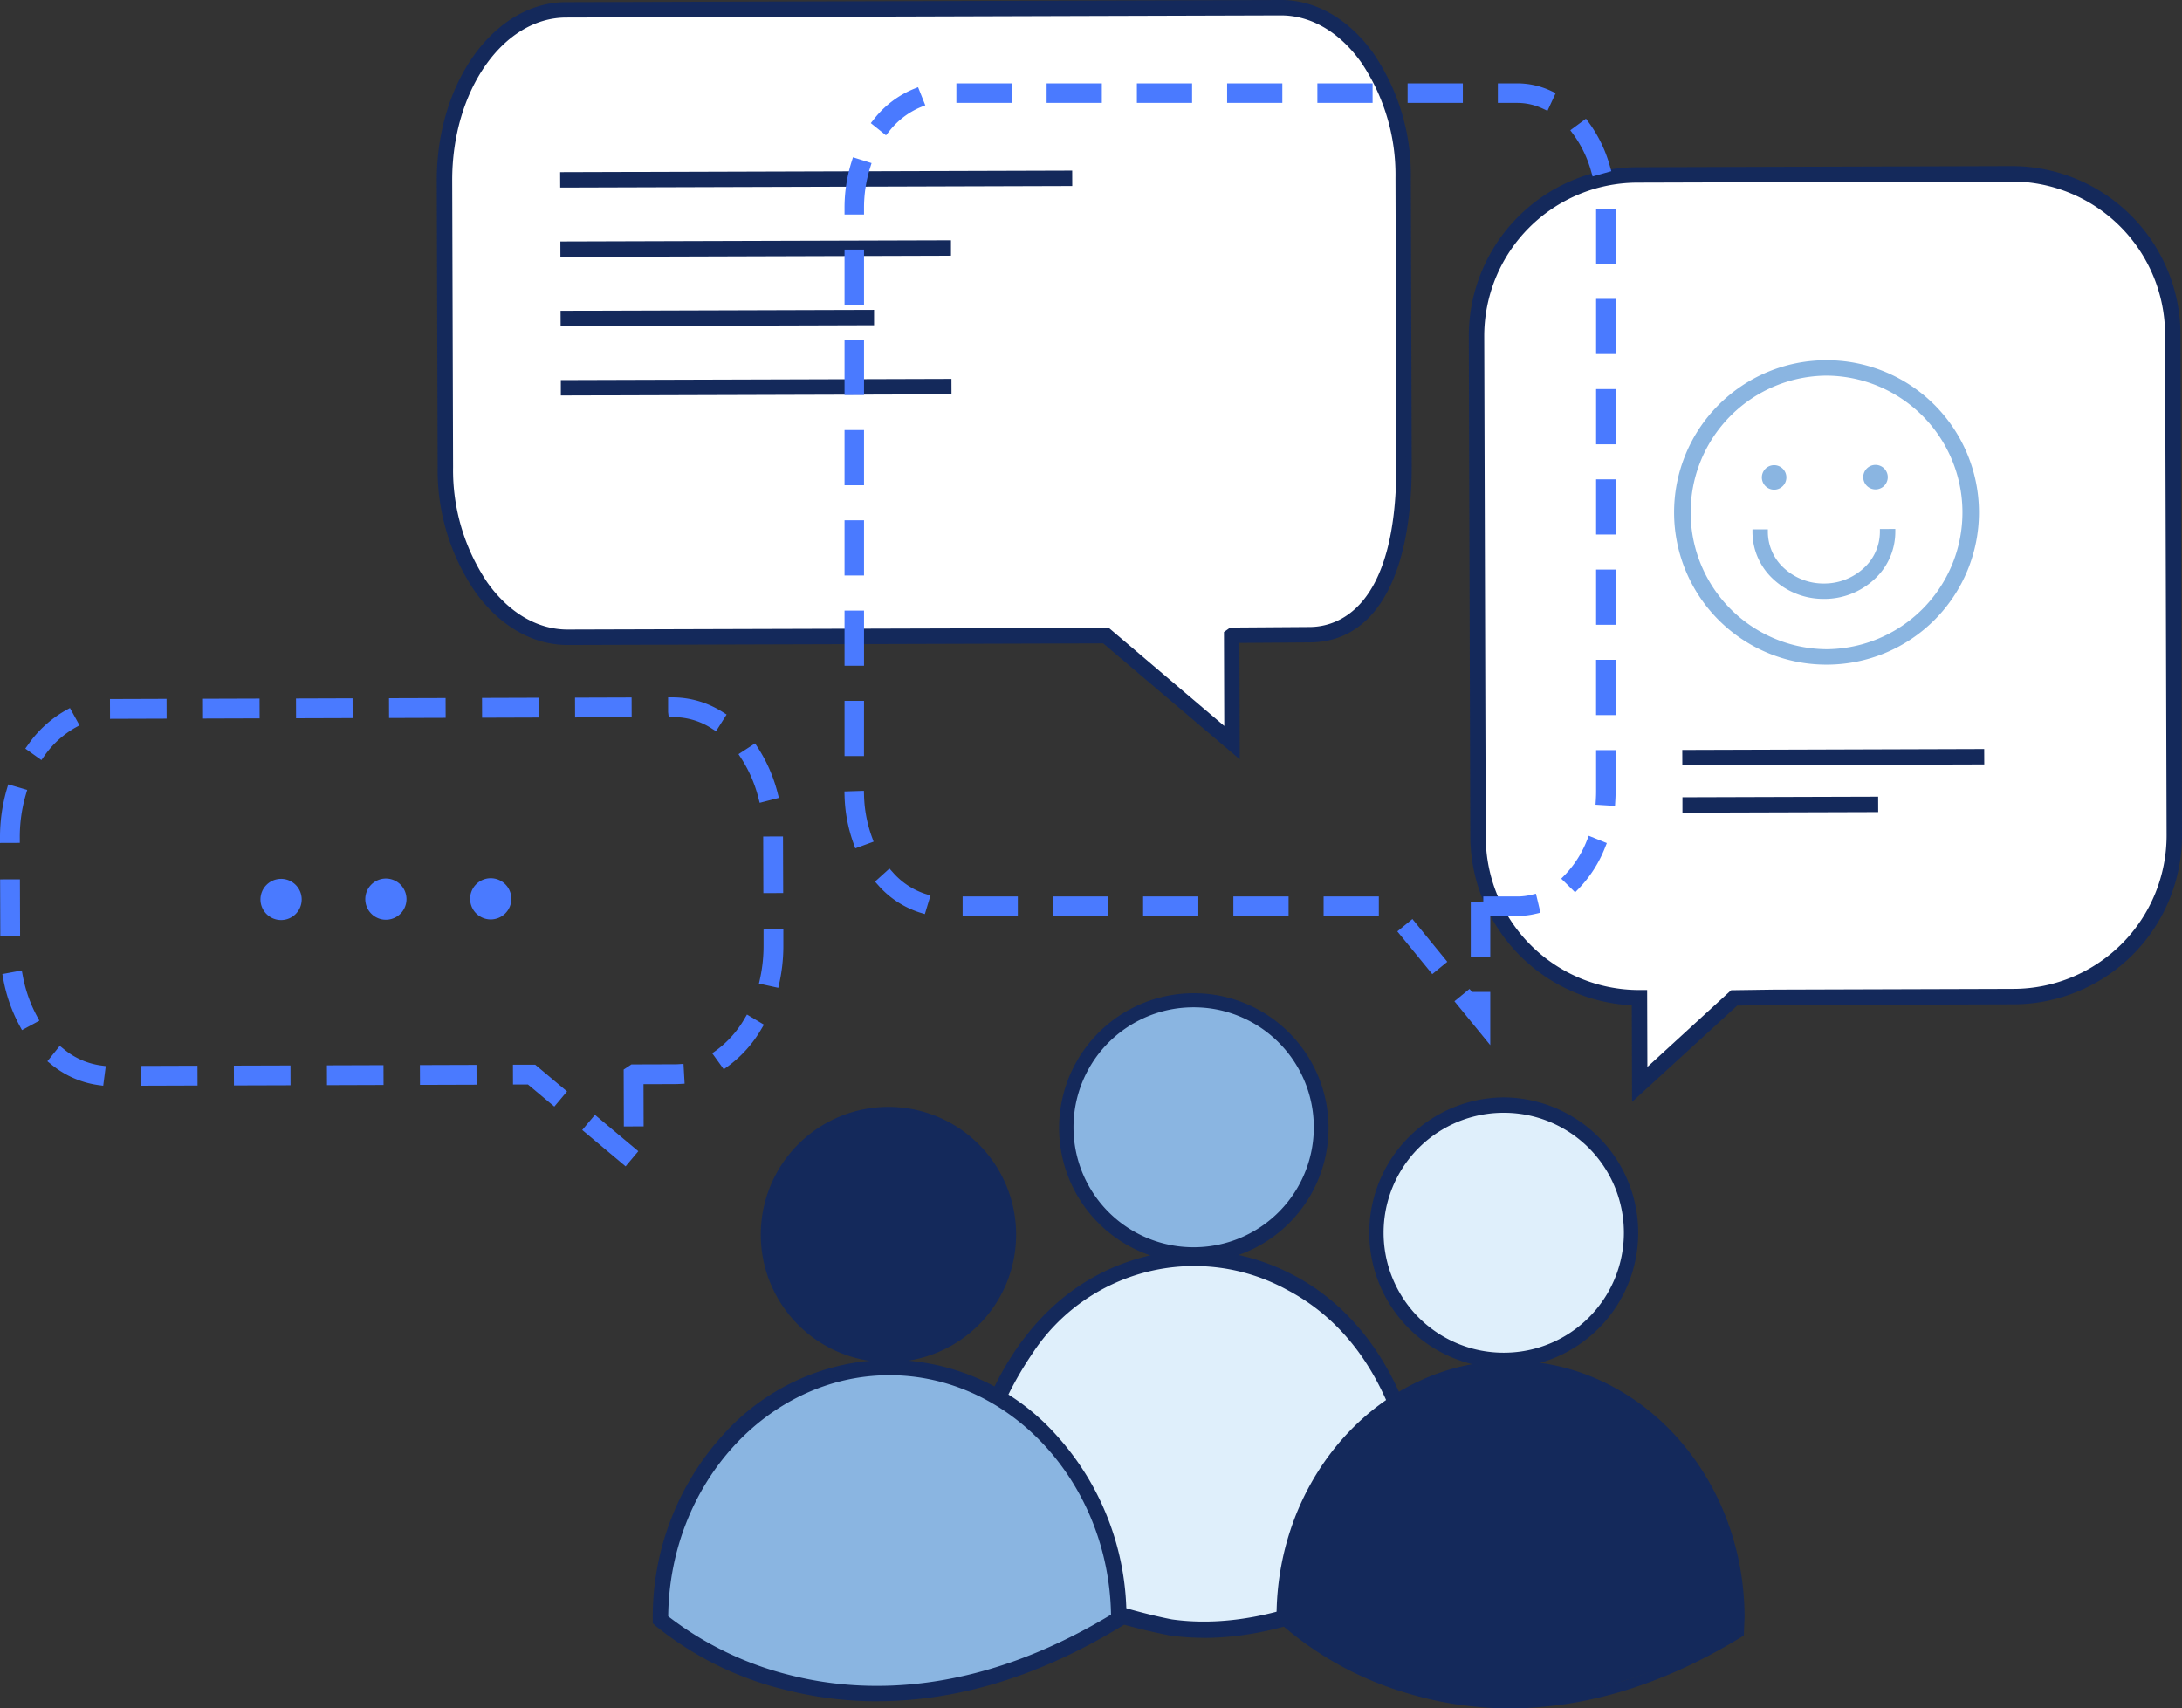
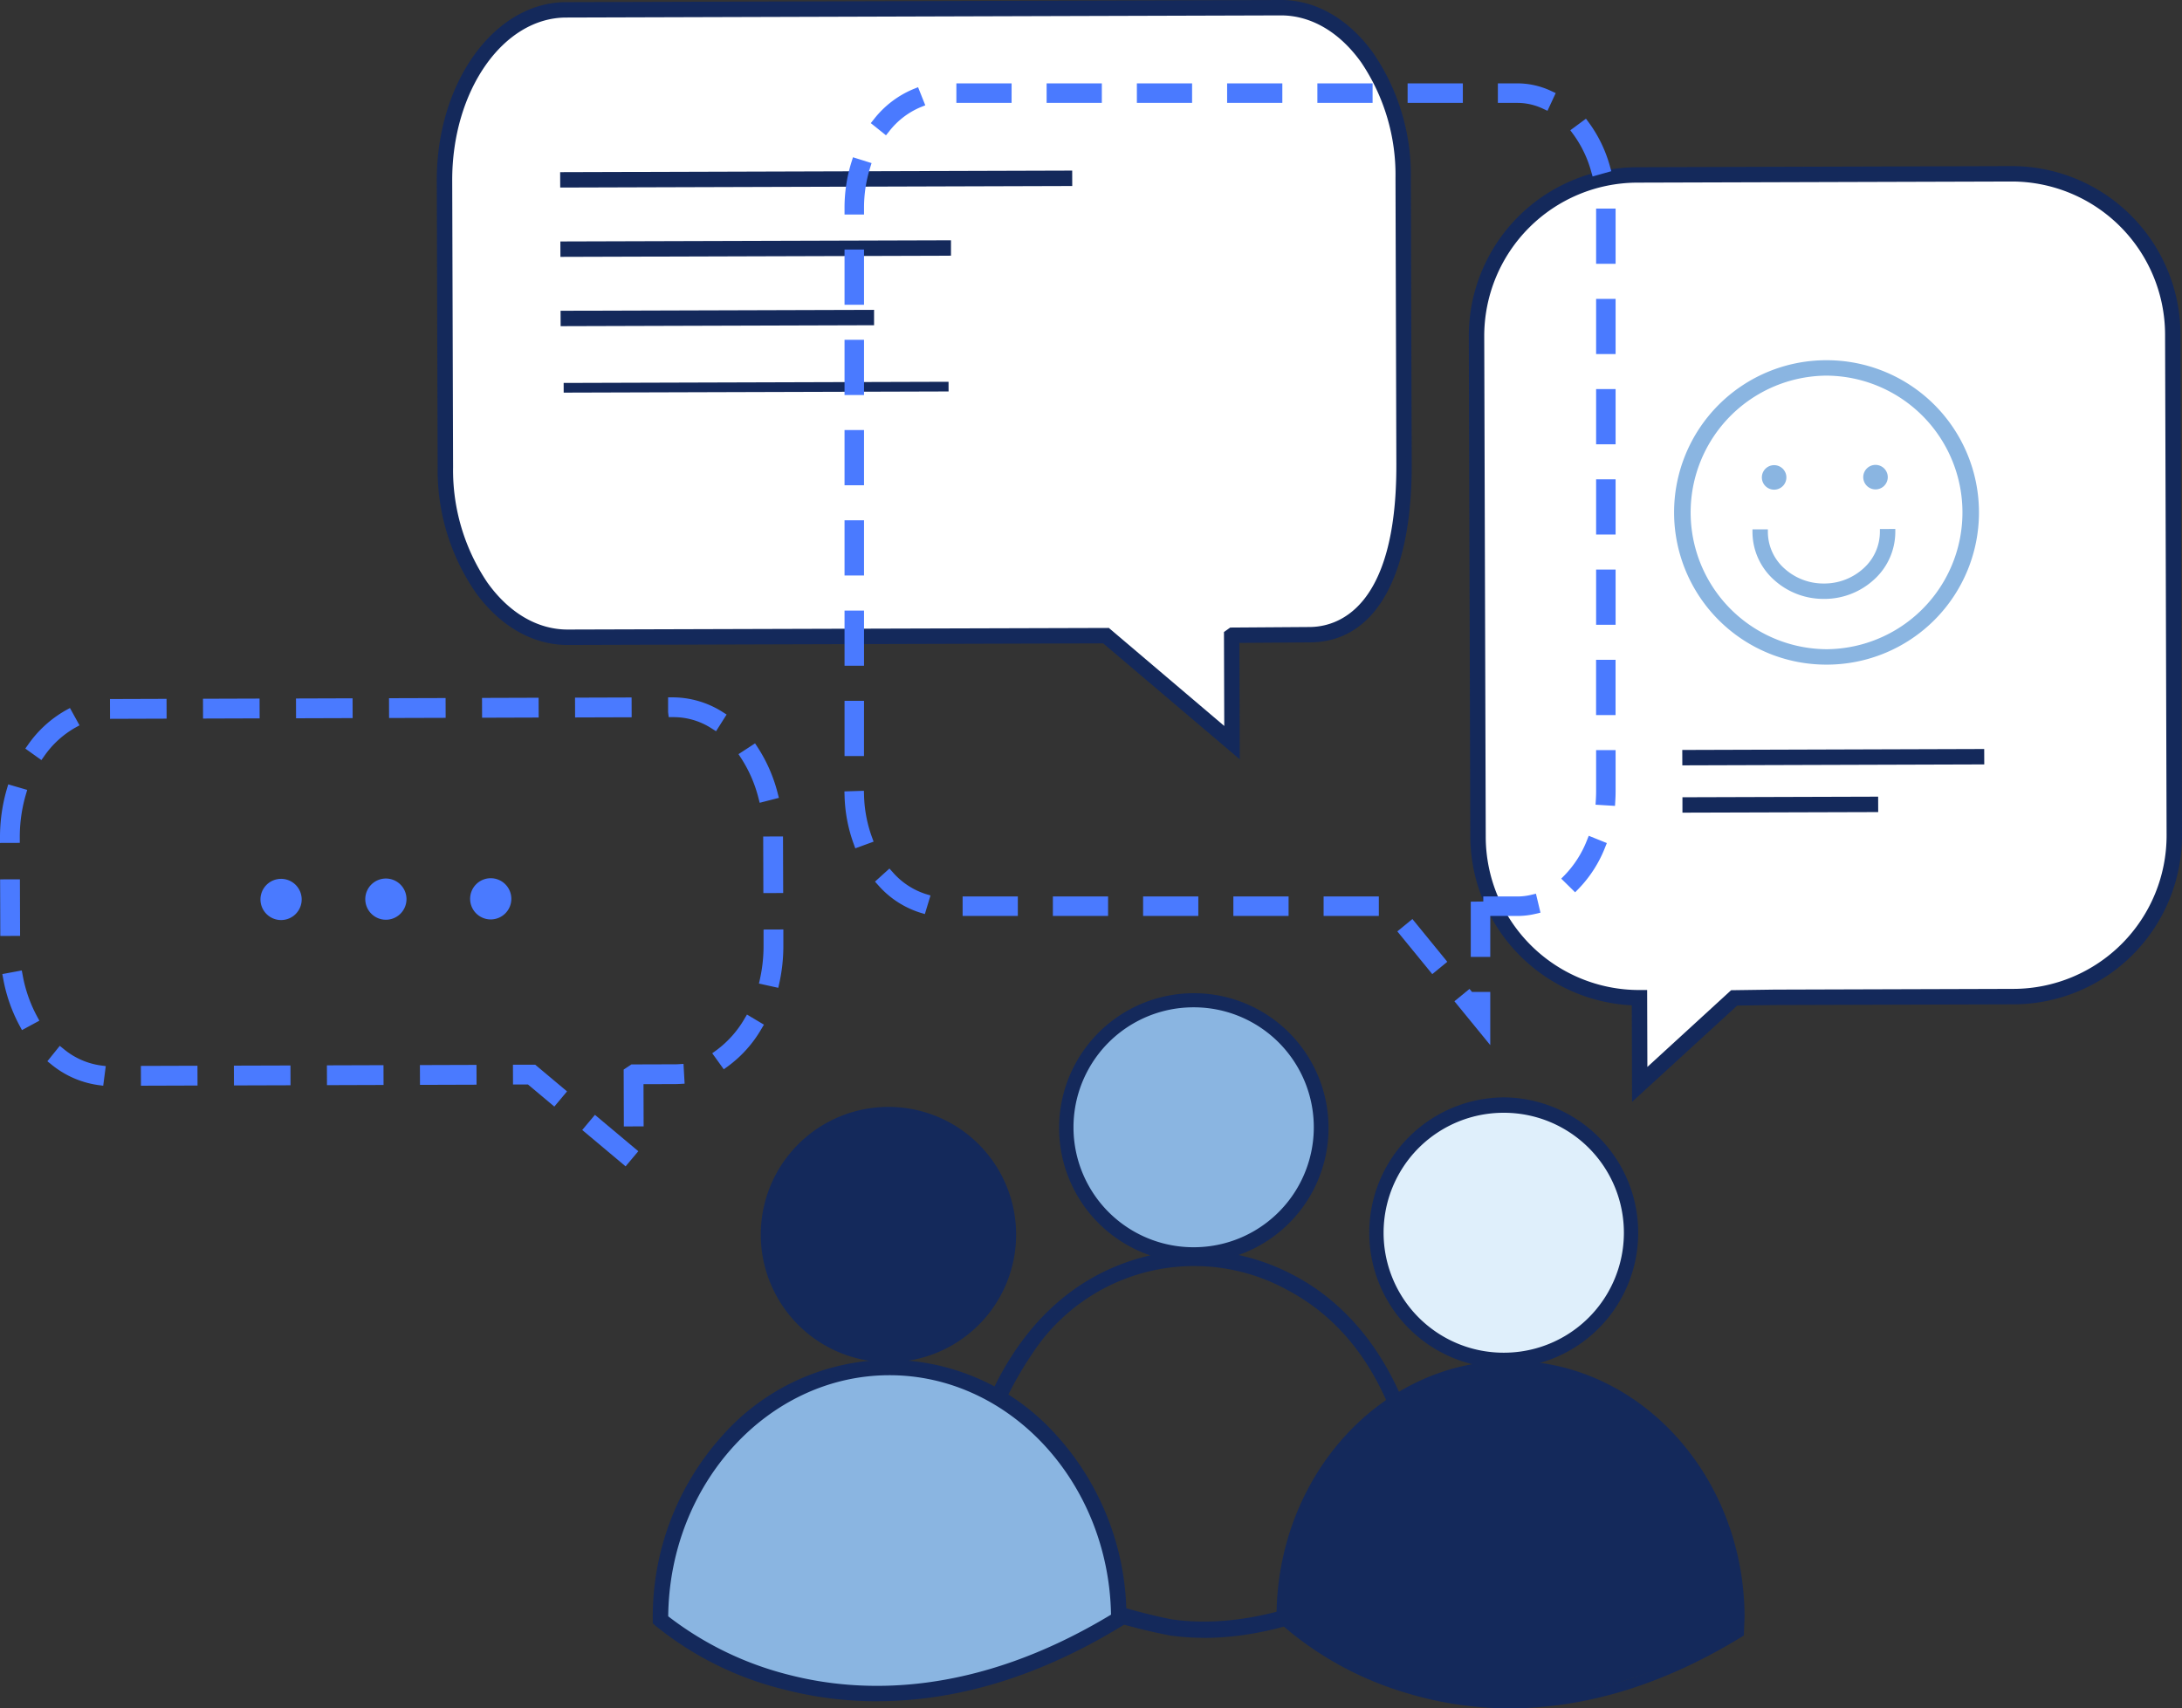
<svg xmlns="http://www.w3.org/2000/svg" id="Group_545" data-name="Group 545" width="231.388" height="181.164" viewBox="0 0 231.388 181.164">
  <rect x="0" y="0" width="231.388" height="181.164" fill="#333333" stroke="none" />
  <defs>
    <clipPath id="clip-path">
      <rect id="Rectangle_593" data-name="Rectangle 593" width="231.388" height="181.164" fill="none" />
    </clipPath>
  </defs>
  <g id="Group_544" data-name="Group 544" clip-path="url(#clip-path)">
    <path id="Path_750" data-name="Path 750" d="M66.276,122.937,62.5,119.768l.66-.787,3.779,3.169Zm.413-4.016-.016-5.209.447-.3,4.44-.013c.141,0,.281,0,.419-.012l.059,1.025c-.157.009-.316.014-.474.015l-3.862.011.014,4.476ZM58.718,116.6l-2.53-2.122-1.254,0,0-1.028h1.634l2.813,2.36ZM50,114.5l-4.932.015,0-1.027L50,113.468Zm-9.863.03-4.932.015,0-1.027,4.932-.015Zm-9.864.03-4.932.015,0-1.028,4.932-.014Zm-9.863.03-4.932.015,0-1.028,4.932-.015Zm-9.928-.046a9.529,9.529,0,0,1-4.707-2.075l.643-.8a8.385,8.385,0,0,0,4.2,1.857Zm66.39-1.89-.6-.835a11.528,11.528,0,0,0,3.125-3.491l.884.524a12.4,12.4,0,0,1-3.41,3.8M2.548,108.514a16.28,16.28,0,0,1-1.675-4.787l1.01-.189a15.231,15.231,0,0,0,1.568,4.486Zm79.575-4.4-1-.22a16.788,16.788,0,0,0,.385-3.651l0-1.141,1.027,0,0,1.141a17.9,17.9,0,0,1-.409,3.874m-80.53-5.4-1.027,0L.551,93.789l1.027,0Zm80.92-4.546-1.027,0-.015-4.931,1.028,0ZM.536,88.857a17.635,17.635,0,0,1,.7-5.013l.986.289a16.636,16.636,0,0,0-.659,4.721Zm80.41-4.374a14.591,14.591,0,0,0-1.891-4.35l.86-.562a15.615,15.615,0,0,1,2.026,4.656ZM4.266,79.858l-.836-.6A11.665,11.665,0,0,1,7.208,75.81l.5.9a10.633,10.633,0,0,0-3.439,3.149m71.5-3.05a7.935,7.935,0,0,0-4.321-1.291h-.064l0-1.027h.064a8.946,8.946,0,0,1,4.874,1.45ZM66.45,75.532l-4.931.015,0-1.027,4.932-.015Zm-9.863.03-4.932.015,0-1.028,4.932-.014Zm-9.864.03-4.931.015,0-1.028,4.931-.015Zm-9.863.03-4.932.014,0-1.027,4.932-.015ZM27,75.651l-4.931.015,0-1.027,4.931-.015Zm-9.863.03L12.2,75.7l0-1.028,4.932-.014Z" fill="#4a7aff" />
    <path id="Path_751" data-name="Path 751" d="M66.341,123.69l-4.6-3.857,1.348-1.606,4.6,3.857Zm-.186-4.232-.019-6.034.822-.543,4.6-.014c.131,0,.26,0,.387-.011l.536-.033.119,2.1-.536.028c-.166.009-.333.014-.5.014l-3.324.01.013,4.476Zm-7.372-2.107-2.79-2.339-1.592,0-.007-2.1h2.365l3.372,2.829Zm-47.837-2.213-.531-.069a10.056,10.056,0,0,1-4.974-2.189l-.417-.336,1.315-1.634.417.336a7.85,7.85,0,0,0,3.93,1.743l.53.069Zm4,0-.008-2.1,6-.019.008,2.1Zm9.863-.029-.008-2.1,6-.018.007,2.1Zm9.864-.031-.007-2.1,6-.019.007,2.1Zm9.863-.029-.007-2.1,6-.019.007,2.1Zm32.215-1.653-1.224-1.7.435-.313a11.012,11.012,0,0,0,2.977-3.33l.273-.461,1.8,1.071-.274.46a12.952,12.952,0,0,1-3.556,3.964Zm-74.42-4.156-.254-.47a16.741,16.741,0,0,1-1.731-4.944l-.1-.527,2.063-.384.1.526a14.676,14.676,0,0,0,1.512,4.329l.255.47Zm80.2-4.483-2.049-.451.115-.522a16.2,16.2,0,0,0,.373-3.533l0-1.676,2.1-.008,0,1.678a18.35,18.35,0,0,1-.421,3.989Zm-82.5-5.5-.019-6,2.1-.007.019,6Zm80.919-4.546-.018-6,2.1-.008.02,6ZM0,89.393v-.536a18.211,18.211,0,0,1,.722-5.164l.15-.513,2.013.588-.15.514A16.048,16.048,0,0,0,2.1,88.851l0,.535Zm80.561-4.258-.134-.518a14.1,14.1,0,0,0-1.821-4.192l-.293-.449,1.756-1.145.293.447a16.213,16.213,0,0,1,2.1,4.814l.134.519ZM4.39,80.605l-1.706-1.22.31-.435a12.178,12.178,0,0,1,3.955-3.609l.469-.259,1.014,1.837-.469.258A10.081,10.081,0,0,0,4.7,80.169Zm71.543-3.06-.452-.285a7.41,7.41,0,0,0-4.013-1.208h-.555l-.066-.534,0-1.565h.537A9.911,9.911,0,0,1,76.6,75.488l.453.287ZM11.668,76.232l-.007-2.1,6-.02.007,2.1Zm9.864-.03-.007-2.1,6-.019.007,2.1Zm9.863-.029-.007-2.1,6-.019.007,2.1Zm9.864-.029-.007-2.1,6-.018.007,2.1Zm9.863-.031-.007-2.1,6-.019.007,2.1Zm9.863-.029-.007-2.1,6-.019.007,2.1Z" fill="#4a7aff" />
    <path id="Path_752" data-name="Path 752" d="M140.115,119.508a13.539,13.539,0,1,1-13.58-13.5,13.54,13.54,0,0,1,13.58,13.5" fill="#8ab5e1" />
    <path id="Path_753" data-name="Path 753" d="M126.619,133.6a14.053,14.053,0,1,1,14.01-14.1,14.069,14.069,0,0,1-14.01,14.1m-.082-27.078A13.025,13.025,0,1,0,139.6,119.51a13.04,13.04,0,0,0-13.065-12.986" fill="#14295b" />
    <path id="Path_754" data-name="Path 754" d="M126.574,133.9a14.286,14.286,0,1,1,.046,0Zm.005-28.1h-.044a13.749,13.749,0,0,0,.039,27.5h.043a13.749,13.749,0,0,0-.038-27.5m0,27.077a13.328,13.328,0,0,1-.039-26.656h.042a13.328,13.328,0,0,1,.038,26.656Zm-.038-26.353v.3a12.722,12.722,0,0,0,.037,25.444h.039a12.722,12.722,0,0,0-.036-25.444h-.04Z" fill="#14295b" />
-     <path id="Path_755" data-name="Path 755" d="M102.429,161.908c-.311-.433,1.574-26.2,22.806-28.46,0,0,22.357-2.41,25.841,27.757l-.144,3.2s-13.016,10.1-26.754,8.184c-.575-.08-16.274-3.056-21.749-10.68" fill="#dfeffb" />
    <path id="Path_756" data-name="Path 756" d="M127.773,173.385a25.755,25.755,0,0,1-3.66-.244,59.617,59.617,0,0,1-9.136-2.536c-6.251-2.28-10.609-5.091-12.954-8.355-.433-.6.276-6.709,2.55-12.442,2.782-7.011,8.615-15.637,20.612-16.913a22.509,22.509,0,0,1,11.889,2.619c5.611,2.951,12.684,9.792,14.512,25.623l.006.047-.159,3.516-.2.157c-.119.093-11.089,8.487-23.458,8.528m-24.859-11.709c5.5,7.482,21.176,10.339,21.33,10.361,12.466,1.739,24.5-6.692,26.187-7.934l.13-2.876c-1.426-12.263-6.1-20.569-13.894-24.689a20.806,20.806,0,0,0-27.452,6.849,37.027,37.027,0,0,0-6.3,18.289" fill="#14295b" />
    <path id="Path_757" data-name="Path 757" d="M127.68,173.688a26.133,26.133,0,0,1-3.609-.247,59.936,59.936,0,0,1-9.2-2.55c-6.31-2.3-10.715-5.15-13.1-8.464-.552-.768.245-7.009,2.514-12.731,2.813-7.088,8.715-15.81,20.862-17.1a22.96,22.96,0,0,1,12.063,2.652c5.676,2.984,12.828,9.893,14.671,25.857l.008.1-.164,3.656-.313.242c-.111.086-11.192,8.55-23.643,8.592Zm-1.243-40.542c-.76,0-1.2.049-1.217.05-11.849,1.26-17.615,9.79-20.366,16.724-2.265,5.712-2.893,11.58-2.58,12.16,2.3,3.207,6.614,5.982,12.806,8.24a59.171,59.171,0,0,0,9.074,2.521,26.3,26.3,0,0,0,3.618.241c12.248-.041,23.165-8.381,23.273-8.465l.091-.07.152-3.376c-1.817-15.7-8.809-22.472-14.355-25.389a23.017,23.017,0,0,0-10.5-2.636m1.223,39.427a24.969,24.969,0,0,1-3.459-.236c-.155-.022-15.9-2.823-21.532-10.481l-.056-.076,0-.094a37.263,37.263,0,0,1,6.358-18.477,21.111,21.111,0,0,1,27.84-6.94c7.888,4.17,12.617,12.556,14.053,24.923l-.133,3.07-.117.085c-1.243.912-11.561,8.226-22.951,8.226m-24.445-11c5.434,7.257,20.92,10.138,21.074,10.163,12.139,1.692,24.026-6.478,25.845-7.793l.123-2.731c-1.411-12.108-6.032-20.337-13.733-24.407a20.5,20.5,0,0,0-27.062,6.759,36.672,36.672,0,0,0-6.247,18.009" fill="#14295b" />
    <path id="Path_758" data-name="Path 758" d="M107.754,130.885a13.539,13.539,0,1,1-13.58-13.5,13.54,13.54,0,0,1,13.58,13.5" fill="#14295b" />
    <path id="Path_759" data-name="Path 759" d="M70.366,171.481c-.311-.4,1.574-24.181,22.806-26.266,0,0,21.9-2.2,25.38,25.642l-.073.259s-11.9,8.592-26.6,8.4c-.579-.008-16.038-1-21.513-8.034" fill="#8ab5e1" />
    <path id="Path_760" data-name="Path 760" d="M93.123,180.114a38.727,38.727,0,0,1-9.784-1.209,34.5,34.5,0,0,1-13.644-6.738l-.169-.153v-.227c-.045-15,11.049-27.239,24.731-27.28s24.85,12.129,24.9,27.13l.007.331-.251.154c-9.888,6.069-18.681,7.97-25.784,7.992m-22.57-8.565a34.827,34.827,0,0,0,13.094,6.374c7.63,1.957,19.787,2.4,34.475-6.525-.166-14.328-10.823-25.9-23.863-25.864s-23.634,11.687-23.706,26.015" fill="#14295b" />
    <path id="Path_761" data-name="Path 761" d="M93,180.416a39.02,39.02,0,0,1-9.737-1.218,34.792,34.792,0,0,1-13.771-6.807l-.269-.241v-.363a28.7,28.7,0,0,1,7.3-19.454A23.9,23.9,0,0,1,94.255,144.2h.072a23.909,23.909,0,0,1,17.714,8.021,28.7,28.7,0,0,1,7.412,19.411l.012.5-.4.246c-8.646,5.305-17.374,8.009-25.943,8.035Zm-23.171-8.538.069.063a34.121,34.121,0,0,0,13.516,6.67,37.947,37.947,0,0,0,9.707,1.2c8.456-.026,17.078-2.7,25.627-7.946l.1-.063,0-.158a28.1,28.1,0,0,0-7.254-19.007,23.3,23.3,0,0,0-17.266-7.826h-.07a23.3,23.3,0,0,0-17.289,7.931,28.088,28.088,0,0,0-7.14,19.044ZM93,179.388a37.878,37.878,0,0,1-9.423-1.171,35.193,35.193,0,0,1-13.213-6.436l-.11-.092v-.142c.071-14.472,10.842-26.278,24.008-26.316h.067c13.128,0,23.932,11.721,24.1,26.164l0,.172-.147.09c-9.717,5.9-18.339,7.731-25.285,7.731m-22.138-7.982a34.778,34.778,0,0,0,12.865,6.224c7.533,1.931,19.554,2.383,34.094-6.4-.248-14.031-10.747-25.391-23.491-25.391H94.26c-12.791.038-23.262,11.495-23.4,25.569" fill="#14295b" />
    <path id="Path_762" data-name="Path 762" d="M173,130.688a13.539,13.539,0,1,1-13.58-13.5,13.54,13.54,0,0,1,13.58,13.5" fill="#dfeffb" />
    <path id="Path_763" data-name="Path 763" d="M159.5,144.782a14.053,14.053,0,1,1,14.01-14.1,14.067,14.067,0,0,1-14.01,14.1m-.081-27.078a13.025,13.025,0,1,0,13.063,12.986A13.04,13.04,0,0,0,159.423,117.7" fill="#14295b" />
    <path id="Path_764" data-name="Path 764" d="M159.462,145.085a14.356,14.356,0,0,1-.043-28.711h.044a14.356,14.356,0,0,1,.043,28.711Zm.041-.606v0a13.75,13.75,0,0,0-.04-27.5h-.042a13.75,13.75,0,0,0,.041,27.5Zm-.04-.421a13.328,13.328,0,0,1-.041-26.656h.042a13.328,13.328,0,0,1,.038,26.656Zm-.039-26.05a12.722,12.722,0,0,0,.039,25.444h.037a12.722,12.722,0,0,0-.036-25.444Z" fill="#14295b" />
    <path id="Path_765" data-name="Path 765" d="M135.883,171.433c-.314-.4.976-24.767,22.394-26.852,0,0,22.553-2.224,26.068,25.618l-.146,2.953s-13.025,7.642-26.987,7.553c-.585,0-15.806-2.236-21.329-9.272" fill="#14295b" />
    <path id="Path_766" data-name="Path 766" d="M160.209,181.164a37.287,37.287,0,0,1-11.088-1.633,35.3,35.3,0,0,1-13.6-7.579l-.152-.15v-.214c-.045-15,11.049-27.239,24.731-27.28s24.849,12.129,24.9,27.13l-.078,2.006-.234.143c-9.292,5.7-17.61,7.556-24.468,7.577m-23.818-9.8a35.528,35.528,0,0,0,13.079,7.2c7.614,2.328,19.751,3.217,34.436-5.71l.055-1.434c-.043-14.413-10.749-26.124-23.864-26.085-13.049.039-23.642,11.695-23.706,26.03" fill="#14295b" />
    <path id="Path_767" data-name="Path 767" d="M130.613,67.444l.035,11.312L117.287,67.409h-.106l-56.962.171c-7.116.022-12.963-8.1-12.993-18.05l-.091-30.355C47.1,9.224,52.9,1.066,60.019,1.045L135.8.816C142.92.8,148.767,8.918,148.8,18.867l.091,30.355c.03,9.949-2.89,18.065-10.006,18.087l-8.161.058Z" fill="#fff" />
    <path id="Path_768" data-name="Path 768" d="M131.165,79.87,117.1,67.922l-56.876.172c-7.418.022-13.477-8.305-13.508-18.563l-.092-30.355C46.59,8.918,52.6.554,60.017.532L135.8.3c7.417-.022,13.476,8.3,13.507,18.563l.092,30.355c.035,11.8-3.8,18.582-10.518,18.6l-7.756.055ZM60.02,1.559c-6.851.021-12.4,7.922-12.371,17.614l.091,30.354c.029,9.692,5.626,17.56,12.477,17.539l57.262-.168,12.652,10.745L130.1,67.181l.456-.326,8.325-.059c2.872-.009,9.543-1.738,9.495-17.572l-.091-30.355c-.03-9.691-5.627-17.559-12.477-17.538Z" fill="#14295b" />
    <path id="Path_769" data-name="Path 769" d="M131.47,80.527l-14.484-12.3L60.222,68.4h-.031c-3.676,0-7.134-1.97-9.739-5.551A22.844,22.844,0,0,1,46.41,49.532l-.092-30.355C46.286,8.751,52.431.251,60.016.228L135.8,0h.032c3.675,0,7.132,1.97,9.738,5.551a22.85,22.85,0,0,1,4.041,13.313l.092,30.355c.036,11.995-3.908,18.886-10.82,18.907l-7.453.053ZM117.208,67.618l.085.073L130.86,79.213l-.036-11.636,8.057-.057c6.529-.021,10.252-6.691,10.218-18.3l-.092-30.355a22.235,22.235,0,0,0-3.926-12.958c-2.488-3.42-5.771-5.3-9.248-5.3H135.8L60.018.834c-7.251.023-13.124,8.251-13.094,18.34l.092,30.355a22.239,22.239,0,0,0,3.926,12.96c2.488,3.42,5.772,5.3,9.249,5.3h.029ZM130.435,78.3,117.367,67.2l-57.148.167H60.19c-3.4,0-6.606-1.864-9.016-5.254a21.934,21.934,0,0,1-3.737-12.586l-.092-30.355C47.315,9.315,53,1.276,60.019,1.255L135.8,1.027h.028c3.4,0,6.606,1.864,9.017,5.254a21.939,21.939,0,0,1,3.737,12.586l.092,30.355c.048,16.106-6.836,17.867-9.8,17.877l-8.226.058-.251.18ZM117.589,66.593l.086.073,12.15,10.32-.031-9.96.662-.475h.1l8.324-.058c2.781-.01,9.241-1.711,9.195-17.269l-.091-30.355a21.337,21.337,0,0,0-3.625-12.236c-2.294-3.224-5.32-5-8.523-5h-.026l-75.785.228c-6.684.021-12.1,7.786-12.07,17.31l.092,30.355a21.334,21.334,0,0,0,3.625,12.236c2.294,3.225,5.32,5,8.522,5h.027Z" fill="#14295b" />
    <rect id="Rectangle_585" data-name="Rectangle 585" width="53.693" height="1.028" transform="translate(59.706 18.559) rotate(-0.173)" fill="#14295b" />
    <path id="Path_770" data-name="Path 770" d="M59.407,19.89,59.4,18.256l54.3-.164.005,1.634Zm.6-1.03v.422l53.087-.16V18.7Z" fill="#14295b" />
    <rect id="Rectangle_586" data-name="Rectangle 586" width="40.816" height="1.027" transform="translate(59.728 25.909) rotate(-0.173)" fill="#14295b" />
    <path id="Path_771" data-name="Path 771" d="M59.429,27.24l-.005-1.634,41.422-.124,0,1.633Zm.6-1.03v.422l40.21-.121V26.09Z" fill="#14295b" />
    <rect id="Rectangle_587" data-name="Rectangle 587" width="32.637" height="1.027" transform="translate(59.75 33.259) rotate(-0.172)" fill="#14295b" />
    <path id="Path_772" data-name="Path 772" d="M59.451,34.59l-.005-1.633,33.243-.1,0,1.633Zm.6-1.029v.421l32.031-.1v-.421Z" fill="#14295b" />
    <rect id="Rectangle_588" data-name="Rectangle 588" width="40.816" height="1.027" transform="translate(59.772 40.61) rotate(-0.173)" fill="#14295b" />
-     <path id="Path_773" data-name="Path 773" d="M59.474,41.94l0-1.633,41.422-.125.005,1.634Zm.6-1.029v.421l40.21-.12V40.79Z" fill="#14295b" />
    <path id="Path_774" data-name="Path 774" d="M29.8,93.2a2.185,2.185,0,1,1-2.178,2.191A2.184,2.184,0,0,1,29.8,93.2" fill="#4a7aff" />
    <path id="Path_775" data-name="Path 775" d="M40.914,93.167a2.185,2.185,0,1,1-2.178,2.191,2.184,2.184,0,0,1,2.178-2.191" fill="#4a7aff" />
    <path id="Path_776" data-name="Path 776" d="M52.032,93.134a2.185,2.185,0,1,1-2.178,2.191,2.184,2.184,0,0,1,2.178-2.191" fill="#4a7aff" />
    <path id="Path_777" data-name="Path 777" d="M188.158,105.766l25.4-.077a17.119,17.119,0,0,0,17.017-17.12l-.16-53.121a17.118,17.118,0,0,0-17.12-17.017l-39.7.119a17.121,17.121,0,0,0-17.018,17.121l.161,53.121a17.118,17.118,0,0,0,17.12,17.017l.028,9.192,10.014-9.174Z" fill="#fff" />
    <path id="Path_778" data-name="Path 778" d="M173.372,116.165l-.03-9.848A17.6,17.6,0,0,1,156.22,88.793l-.16-53.121a17.6,17.6,0,0,1,17.53-17.635l39.7-.12a17.6,17.6,0,0,1,17.635,17.529l.16,53.122A17.6,17.6,0,0,1,213.556,106.2l-25.393.077-4.063.058Zm.221-97.1a16.573,16.573,0,0,0-16.505,16.6l.16,53.121a16.572,16.572,0,0,0,16.6,16.5h.514l.025,8.543,9.3-8.521,4.463-.064,25.4-.076a16.575,16.575,0,0,0,16.505-16.605L229.9,35.45a16.575,16.575,0,0,0-16.6-16.506Z" fill="#14295b" />
    <path id="Path_779" data-name="Path 779" d="M173.07,116.853l-.03-10.241a18.015,18.015,0,0,1-17.123-17.817l-.16-53.121a17.906,17.906,0,0,1,17.832-17.94l39.7-.119h.056a17.9,17.9,0,0,1,17.884,17.831l.159,53.121a17.9,17.9,0,0,1-17.83,17.94l-25.394.077-3.943.056Zm40.274-98.632h-.054l-39.7.119a17.3,17.3,0,0,0-17.228,17.332l.16,53.121a17.4,17.4,0,0,0,16.827,17.222l.294.007.028,9.456,10.307-9.442,4.179-.059,25.4-.076a17.3,17.3,0,0,0,17.226-17.332l-.16-53.121a17.3,17.3,0,0,0-17.277-17.227m-39.253,96.3-.027-8.927H173.8a16.876,16.876,0,0,1-16.858-16.807l-.16-53.121a16.878,16.878,0,0,1,16.808-16.91l39.7-.119h.052A16.877,16.877,0,0,1,230.2,35.449l.16,53.121a16.876,16.876,0,0,1-16.806,16.909l-25.4.077-4.344.063Zm.577-9.535.025,8.16,8.88-8.135,4.579-.065,25.4-.077a16.271,16.271,0,0,0,16.2-16.3l-.16-53.12a16.27,16.27,0,0,0-16.251-16.2h-.049l-39.7.119a16.274,16.274,0,0,0-16.2,16.3l.16,53.121a16.272,16.272,0,0,0,16.252,16.2h.049Z" fill="#14295b" />
    <path id="Path_780" data-name="Path 780" d="M193.74,70.179a15.838,15.838,0,1,1,15.79-15.886,15.855,15.855,0,0,1-15.79,15.886m-.092-30.648A14.81,14.81,0,1,0,208.5,54.3a14.827,14.827,0,0,0-14.855-14.765" fill="#8ab5e1" />
    <path id="Path_781" data-name="Path 781" d="M193.692,70.483a16.141,16.141,0,0,1-.048-32.282h.049a16.141,16.141,0,0,1,.048,32.282Zm0-31.676h-.047a15.535,15.535,0,0,0,.046,31.07h.047a15.535,15.535,0,0,0-.046-31.07m0,30.647a15.113,15.113,0,0,1-.043-30.225h.048a15.113,15.113,0,0,1,.043,30.225Zm-.041-29.619a14.507,14.507,0,0,0,.041,29.013h.046a14.507,14.507,0,0,0-.041-29.013Z" fill="#8ab5e1" />
    <path id="Path_782" data-name="Path 782" d="M193.434,63.209a7.052,7.052,0,0,1-7.293-6.77l1.027,0a6.265,6.265,0,0,0,12.49-.037l1.028,0a7.054,7.054,0,0,1-7.252,6.814" fill="#8ab5e1" />
    <path id="Path_783" data-name="Path 783" d="M193.409,63.512a7.784,7.784,0,0,1-5.327-2.056,6.825,6.825,0,0,1-2.243-5.016v-.3l1.633-.005v.3a5.214,5.214,0,0,0,1.745,3.846,6.173,6.173,0,0,0,4.193,1.6h.02a6.171,6.171,0,0,0,4.2-1.623,5.213,5.213,0,0,0,1.722-3.857v-.3l1.634-.005v.3a6.832,6.832,0,0,1-2.213,5.029,7.786,7.786,0,0,1-5.341,2.089Zm-6.956-6.771a6.247,6.247,0,0,0,2.041,4.27,7.186,7.186,0,0,0,4.915,1.895h.024a7.188,7.188,0,0,0,4.927-1.925,6.242,6.242,0,0,0,2.016-4.282h-.422a5.826,5.826,0,0,1-1.909,4,6.769,6.769,0,0,1-4.613,1.785h-.022a6.773,6.773,0,0,1-4.6-1.757,5.834,5.834,0,0,1-1.933-3.988Z" fill="#8ab5e1" />
    <path id="Path_784" data-name="Path 784" d="M189.227,50.623a1.1,1.1,0,1,1-1.1-1.093,1.1,1.1,0,0,1,1.1,1.093" fill="#8ab5e1" />
    <path id="Path_785" data-name="Path 785" d="M188.135,51.929a1.3,1.3,0,1,1,1.3-1.306,1.3,1.3,0,0,1-1.3,1.306m-.007-2.193a.891.891,0,1,0,.894.888.891.891,0,0,0-.894-.888" fill="#8ab5e1" />
    <path id="Path_786" data-name="Path 786" d="M199.978,50.591a1.1,1.1,0,1,1-1.1-1.093,1.1,1.1,0,0,1,1.1,1.093" fill="#8ab5e1" />
    <path id="Path_787" data-name="Path 787" d="M198.886,51.9a1.3,1.3,0,1,1,1.3-1.306,1.3,1.3,0,0,1-1.3,1.306m-.007-2.193a.891.891,0,1,0,.894.888.891.891,0,0,0-.894-.888" fill="#8ab5e1" />
    <line id="Line_31" data-name="Line 31" y1="0.095" x2="31.412" transform="translate(178.698 80.252)" fill="#14295b" />
    <rect id="Rectangle_589" data-name="Rectangle 589" width="31.411" height="0.606" transform="matrix(1, -0.003, 0.003, 1, 178.697, 80.049)" fill="#14295b" />
    <rect id="Rectangle_590" data-name="Rectangle 590" width="31.412" height="1.028" transform="translate(178.696 79.834) rotate(-0.173)" fill="#14295b" />
    <path id="Path_788" data-name="Path 788" d="M178.4,81.164l-.005-1.633,32.018-.1.006,1.634Zm.6-1.029v.421l30.806-.092v-.422Z" fill="#14295b" />
    <line id="Line_32" data-name="Line 32" y1="0.061" x2="20.147" transform="translate(178.713 85.303)" fill="#14295b" />
    <rect id="Rectangle_591" data-name="Rectangle 591" width="20.147" height="0.606" transform="matrix(1, -0.003, 0.003, 1, 178.712, 85.064)" fill="#14295b" />
    <rect id="Rectangle_592" data-name="Rectangle 592" width="20.147" height="1.028" transform="translate(178.712 84.85) rotate(-0.173)" fill="#14295b" />
    <path id="Path_789" data-name="Path 789" d="M178.413,86.181l0-1.633,20.753-.063.005,1.634Zm.6-1.029v.421l19.541-.058v-.422Z" fill="#14295b" />
    <path id="Path_790" data-name="Path 790" d="M157.5,109.334l-2.513-3.077.772-.631.744.912v-.813h1Zm-5.541-6.783-3.027-3.705.772-.631,3.027,3.706Zm4.544-1.611V96.155h1v4.785ZM160.91,96.6h-3.081v-1h3.081a6.83,6.83,0,0,0,1.572-.185l.231.969a7.776,7.776,0,0,1-1.8.213m-15.228,0H140.9v-1h4.785Zm-9.571,0h-4.785v-1h4.785Zm-9.57,0h-4.785v-1h4.785Zm-9.57,0h-4.785v-1h4.785Zm-9.571,0h-4.785v-1H107.4Zm-9.681-.336a9.344,9.344,0,0,1-4.176-2.734l.739-.669a8.365,8.365,0,0,0,3.725,2.449Zm69.308-2.4-.711-.7a11.739,11.739,0,0,0,2.459-3.838l.925.371a12.722,12.722,0,0,1-2.673,4.166m-76-4.592A15.547,15.547,0,0,1,90.1,84.44l1-.032a14.538,14.538,0,0,0,.861,4.525Zm79.741-4.381-1-.06c.019-.306.028-.618.028-.926V80.08h1v3.829c0,.328-.01.66-.029.986M91.09,79.639h-1V74.854h1Zm79.7-4.344h-1V70.51h1Zm-79.7-5.226h-1V65.284h1Zm79.7-4.344h-1V60.94h1ZM91.09,60.5h-1V55.713h1Zm79.7-4.343h-1V51.37h1Zm-79.7-5.227h-1V46.143h1Zm79.7-4.344h-1V41.8h1Zm-79.7-5.226h-1V36.573h1Zm79.7-4.344h-1V32.229h1Zm-79.7-5.226h-1V27h1Zm79.7-4.344h-1V22.659h1Zm-79.7-5.227h-1v-.148a15.744,15.744,0,0,1,.71-4.717l.951.3a14.743,14.743,0,0,0-.664,4.419Zm78.164-4.158a12.646,12.646,0,0,0-1.982-4.128l.8-.593a13.658,13.658,0,0,1,2.141,4.451ZM93.872,13.6l-.778-.623a9.814,9.814,0,0,1,3.96-3.029l.37.926A8.822,8.822,0,0,0,93.872,13.6m69.97-2.562a6.9,6.9,0,0,0-2.932-.661h-1.535v-1h1.535a7.9,7.9,0,0,1,3.353.754Zm-9.252-.661H149.8v-1h4.785Zm-9.57,0h-4.785v-1h4.785Zm-9.571,0h-4.785v-1h4.785Zm-9.57,0h-4.785v-1h4.785Zm-9.57,0h-4.785v-1h4.785Zm-9.571,0h-4.785v-1h4.785Z" fill="#4a7aff" />
    <path id="Path_791" data-name="Path 791" d="M158.033,110.834l-3.8-4.652,1.6-1.309.26.318h1.94Zm-6.15-7.531-3.706-4.532,1.6-1.31,3.7,4.536Zm6.15-1.828h-2.067V95.62l1.328-.016v-.535h3.617a6.223,6.223,0,0,0,1.447-.17l.52-.124.48,2.01-.52.125a8.347,8.347,0,0,1-1.927.226h-2.878Zm-11.816-4.339h-5.856V95.069h5.856Zm-9.57,0h-5.856V95.069h5.856Zm-9.571,0H121.22V95.069h5.856Zm-9.57,0h-5.855V95.069h5.855Zm-9.571,0H102.08V95.069h5.855Zm-9.859-.2-.512-.155a9.887,9.887,0,0,1-4.418-2.887l-.358-.4,1.532-1.387.359.4a7.827,7.827,0,0,0,3.483,2.3l.512.155Zm68.957-2.309-1.473-1.449.375-.381a11.175,11.175,0,0,0,2.343-3.663l.2-.5,1.917.771-.2.5a13.238,13.238,0,0,1-2.788,4.341ZM90.7,89.963l-.183-.5a16.061,16.061,0,0,1-.954-5l-.017-.536,2.065-.065.017.534a14.007,14.007,0,0,0,.83,4.36l.183.5Zm80.561-4.5-2.063-.125.033-.534c.017-.3.027-.6.027-.893V79.545h2.067v4.364c0,.338-.011.682-.032,1.018Zm-79.64-5.287H89.558V74.319h2.067Zm79.7-4.344h-2.067V69.974h2.067ZM91.625,70.6H89.558V64.749h2.067Zm79.7-4.344h-2.067V60.4h2.067Zm-79.7-5.227H89.558V55.178h2.067Zm79.7-4.344h-2.067V50.834h2.067Zm-79.7-5.226H89.558V45.608h2.067Zm79.7-4.344h-2.067V41.264h2.067Zm-79.7-5.226H89.558V36.037h2.067Zm79.7-4.344h-2.067V31.694h2.067Zm-79.7-5.226H89.558V26.467h2.067Zm79.7-4.344h-2.067V22.123h2.067Zm-79.7-5.226H89.558v-.684a16.269,16.269,0,0,1,.734-4.877l.161-.51,1.971.617-.159.511a14.213,14.213,0,0,0-.64,4.259Zm77.26-4.035-.146-.514a12.14,12.14,0,0,0-1.9-3.955l-.318-.43,1.661-1.228.319.43a14.172,14.172,0,0,1,2.225,4.624l.144.514ZM93.954,14.349l-1.612-1.292.334-.417a10.369,10.369,0,0,1,4.18-3.192l.5-.2.765,1.92-.5.2a8.284,8.284,0,0,0-3.332,2.563Zm70.148-2.6-.485-.225a6.369,6.369,0,0,0-2.706-.612H158.84V8.841h2.071a8.416,8.416,0,0,1,3.578.805l.484.226Zm-8.977-.837h-5.856V8.841h5.856Zm-9.57,0H139.7V8.841h5.855Zm-9.571,0h-5.855V8.841h5.855Zm-9.57,0h-5.855V8.841h5.855Zm-9.571,0h-5.855V8.841h5.855Zm-9.569,0h-5.856V8.841h5.856Z" fill="#4a7aff" />
  </g>
</svg>